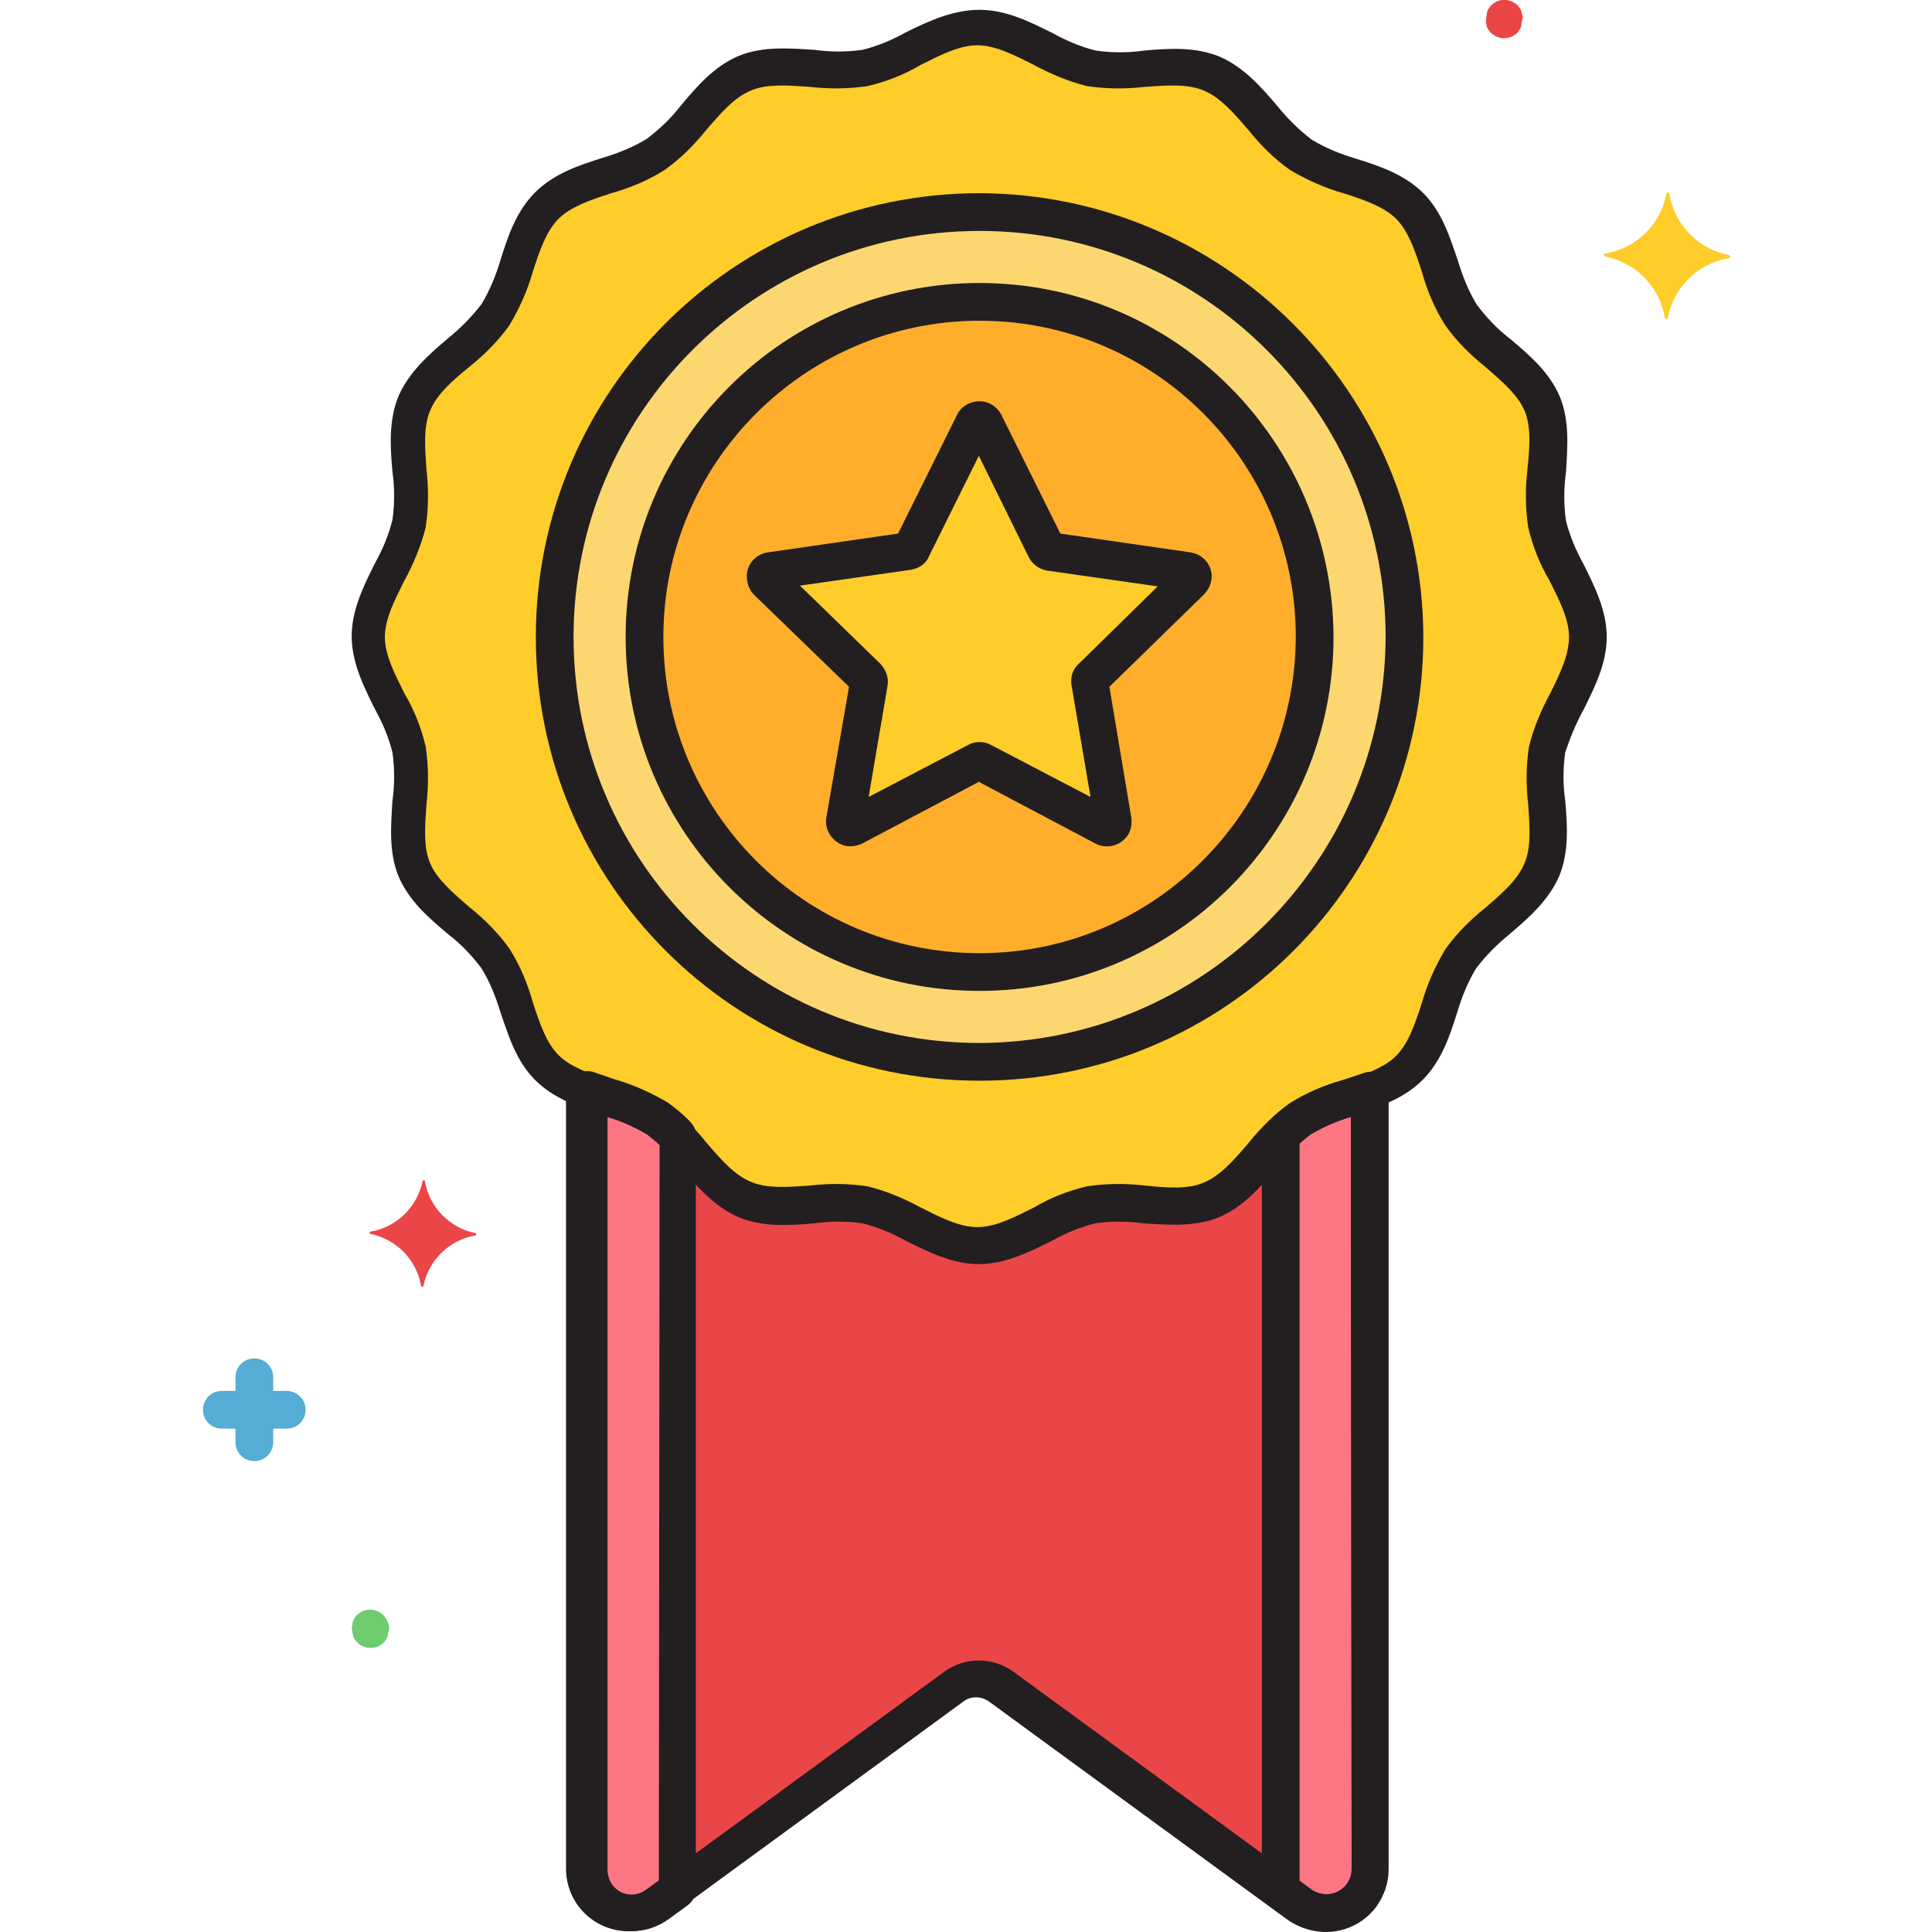
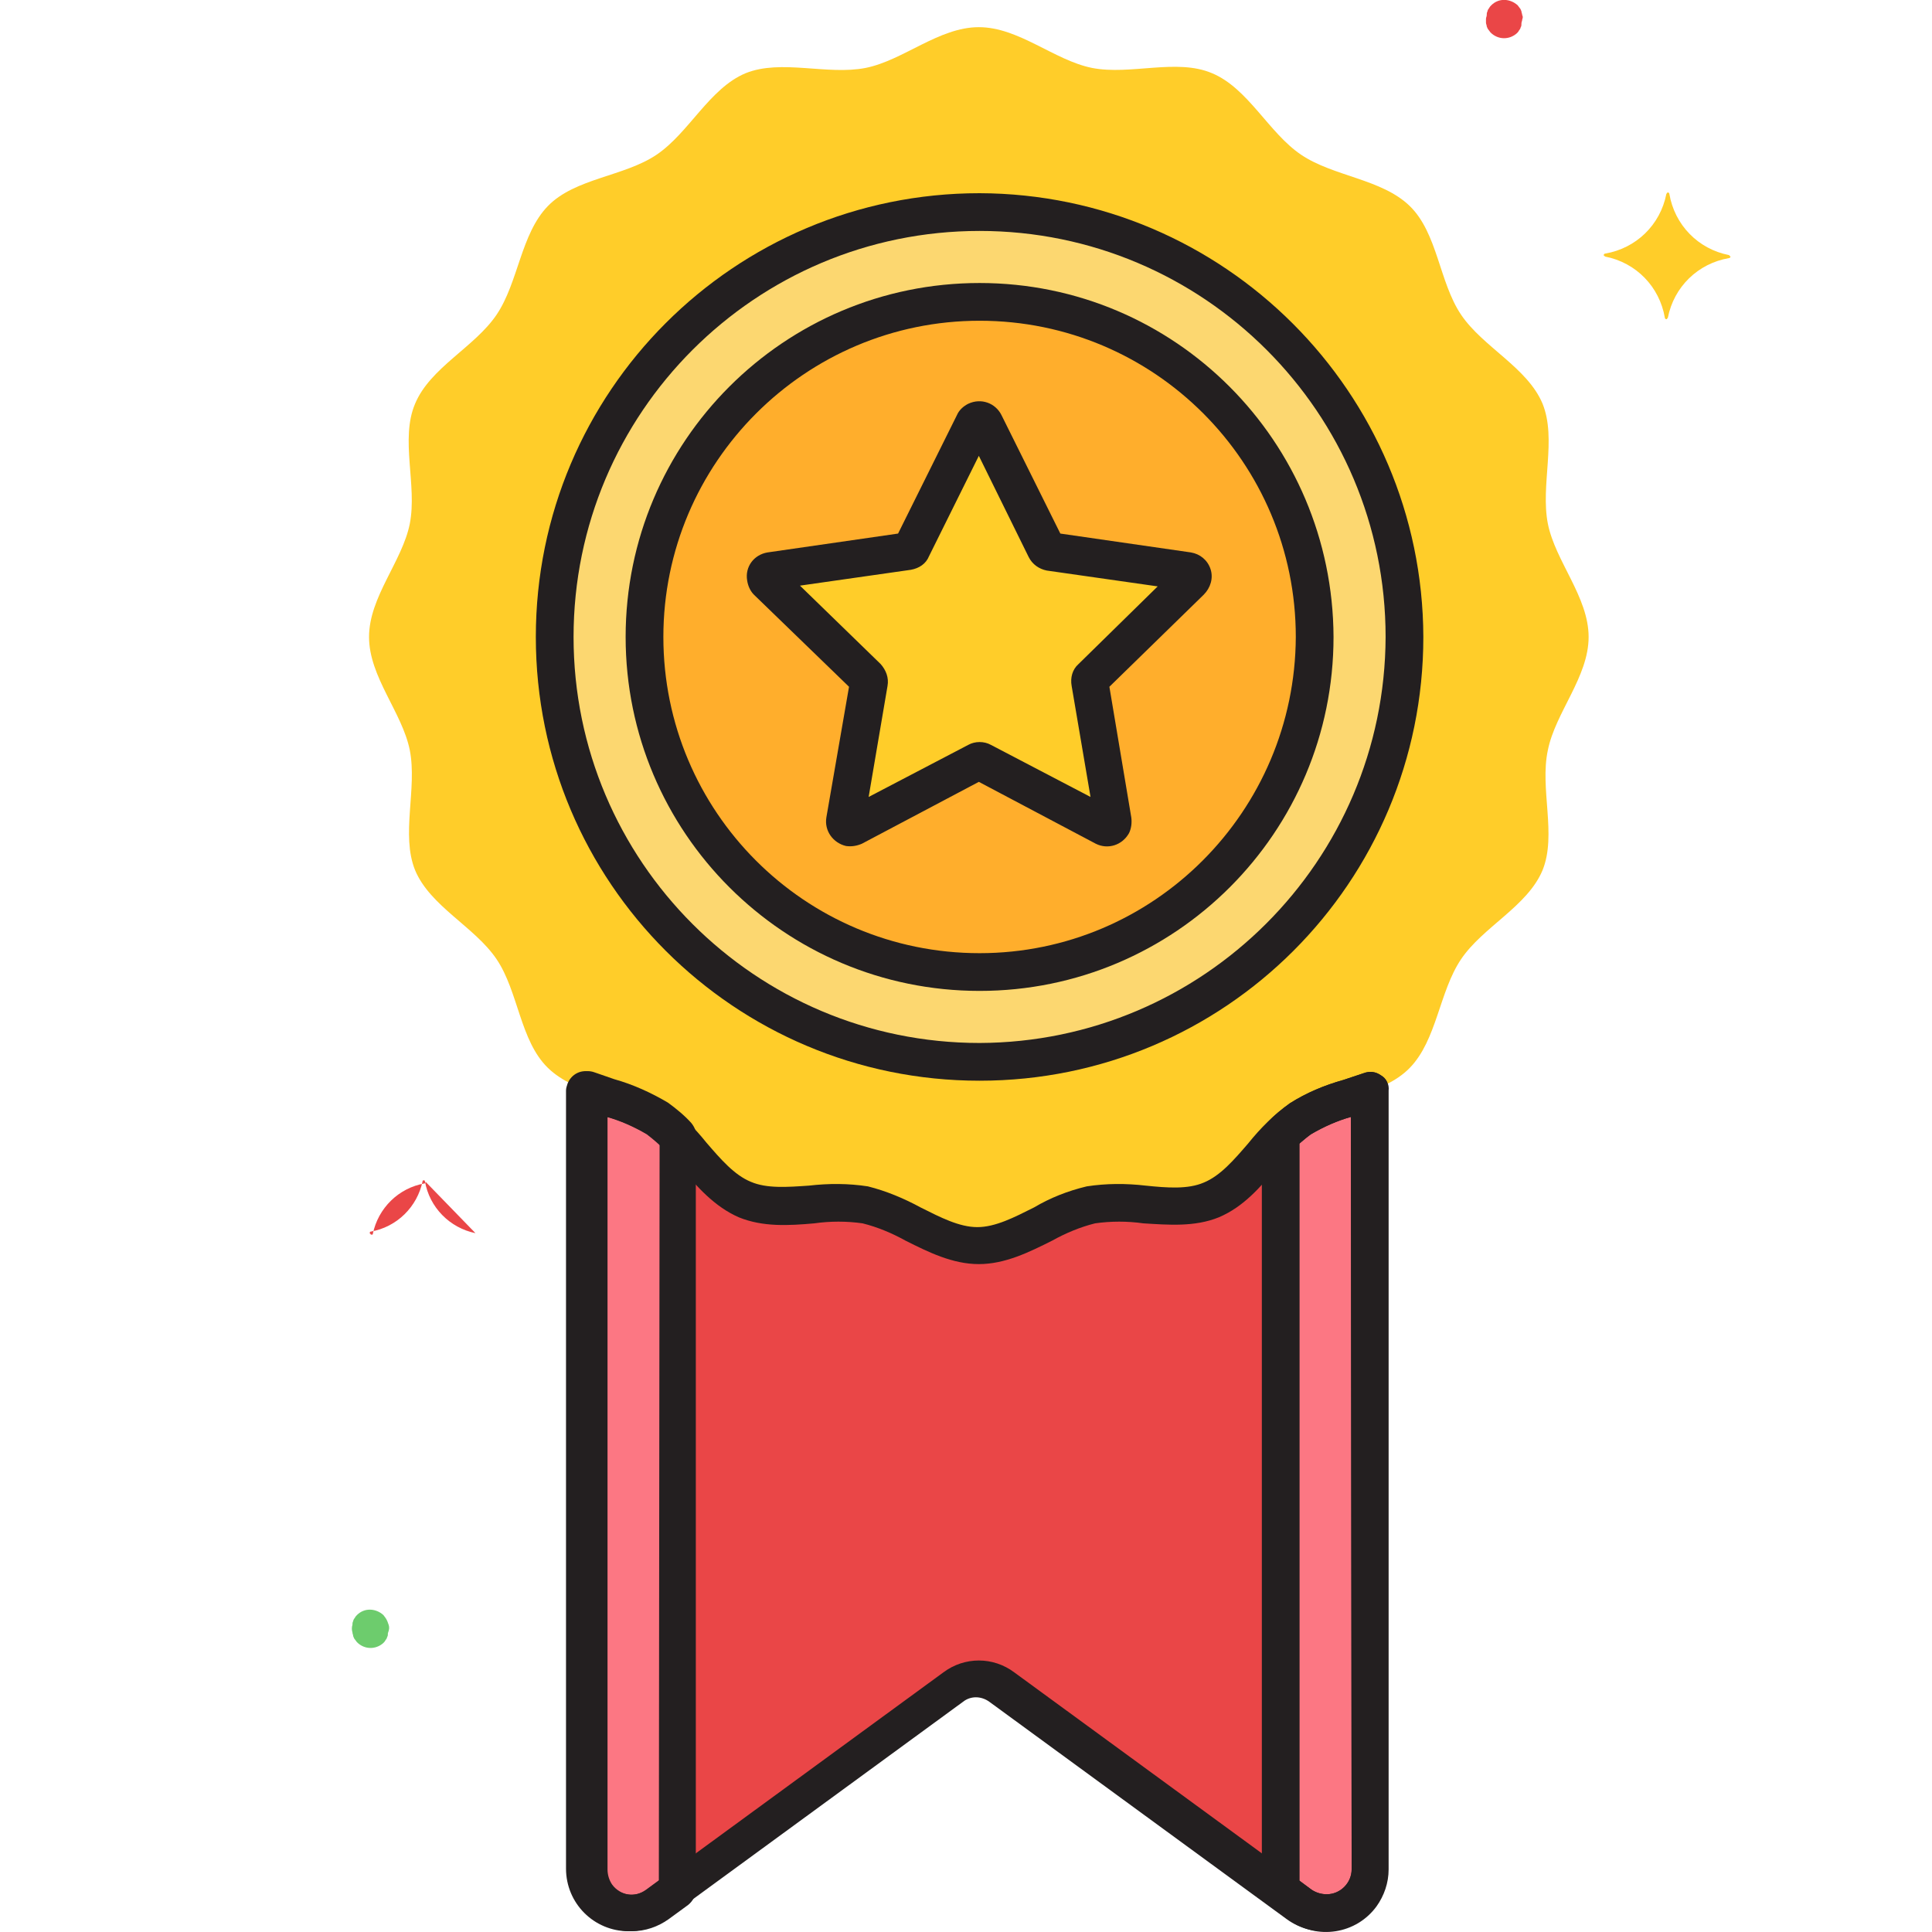
<svg xmlns="http://www.w3.org/2000/svg" id="Layer_1" x="0px" y="0px" viewBox="0 0 256 256" style="enable-background:new 0 0 256 256;" xml:space="preserve">
  <style type="text/css"> .st0{fill:#FFCD29;} .st1{fill:#FCD770;} .st2{fill:#FFAE2C;} .st3{fill:#EA4647;} .st4{fill:#FC7783;} .st5{fill:#55ACD5;} .st6{fill:#6DCC6D;} .st7{fill:#231F20;} </style>
  <g id="Layer_15">
    <path class="st0" d="M205.1,99.4c1-5,5.4-9.7,5.4-15s-4.4-10-5.4-15c-1-5.1,1.2-11.2-0.7-15.9c-2-4.8-7.9-7.5-10.8-11.8 c-2.9-4.3-3.1-10.8-6.8-14.4s-10.1-3.9-14.4-6.8c-4.3-2.9-7-8.8-11.8-10.8c-4.7-2-10.8,0.3-15.9-0.7c-5-1-9.7-5.4-15-5.4 s-10,4.4-15,5.4c-5.1,1-11.2-1.2-15.9,0.7c-4.8,2-7.5,7.9-11.8,10.8c-4.3,2.9-10.8,3.1-14.4,6.8s-3.9,10.1-6.8,14.4 c-2.9,4.3-8.8,7-10.8,11.8c-2,4.7,0.3,10.8-0.7,15.9c-1,5-5.4,9.7-5.4,15s4.4,10,5.4,15c1,5.1-1.2,11.2,0.7,15.9 c2,4.8,7.9,7.5,10.8,11.8c2.9,4.3,3.1,10.8,6.8,14.4s10.1,3.9,14.4,6.8c4.3,2.9,7,8.8,11.8,10.8c4.7,2,10.8-0.3,15.9,0.7 c5,1,9.7,5.4,15,5.4s10-4.4,15-5.4c5.1-1,11.2,1.2,15.9-0.7c4.8-2,7.5-7.9,11.8-10.8c4.3-2.9,10.8-3.1,14.4-6.8s3.9-10.1,6.8-14.4 c2.9-4.3,8.8-7,10.8-11.8C206.3,110.6,204,104.5,205.1,99.4z" />
    <path class="st1" d="M129.8,28.1c-31.1,0-56.3,25.2-56.3,56.3s25.2,56.3,56.3,56.3S186,115.5,186,84.4c0,0,0,0,0,0 C186,53.3,160.8,28.2,129.8,28.1z" />
    <path class="st2" d="M129.8,40c-24.5,0-44.4,19.9-44.4,44.4s19.9,44.4,44.4,44.4s44.4-19.9,44.4-44.4c0,0,0,0,0,0 C174.1,59.9,154.3,40,129.8,40z" />
    <path class="st0" d="M157.8,77c0.3-0.3,0.3-0.8,0-1.1c-0.1-0.1-0.3-0.2-0.4-0.2L139.1,73c-0.2,0-0.5-0.2-0.6-0.4l-8.2-16.5 c-0.2-0.4-0.6-0.5-1-0.3c-0.1,0.1-0.3,0.2-0.3,0.3l-8.2,16.5c-0.1,0.2-0.3,0.4-0.6,0.4l-18.2,2.7c-0.4,0.1-0.7,0.4-0.6,0.8 c0,0.2,0.1,0.3,0.2,0.4l13.2,12.9c0.2,0.2,0.3,0.4,0.2,0.7l-3.1,18.2c-0.1,0.4,0.2,0.8,0.6,0.9c0.2,0,0.3,0,0.5-0.1l16.3-8.6 c0.2-0.1,0.5-0.1,0.7,0l16.3,8.6c0.4,0.2,0.8,0.1,1-0.3c0.1-0.1,0.1-0.3,0.1-0.5l-3.1-18.2c0-0.2,0-0.5,0.2-0.7L157.8,77z" />
    <path class="st3" d="M172.4,148.2c-4.3,2.9-7,8.8-11.8,10.8c-4.7,2-10.8-0.3-15.9,0.7c-5,1-9.7,5.4-15,5.4s-10-4.4-15-5.4 c-5.1-1-11.2,1.2-15.9-0.7c-4.8-2-7.5-7.9-11.8-10.8c-2.6-1.8-6-2.5-9.1-3.7v103.1c0,3.2,2.6,5.8,5.8,5.8c1.2,0,2.4-0.4,3.4-1.1 l39.4-28.8c1.9-1.4,4.5-1.4,6.4,0l39.4,28.8c2.6,1.9,6.2,1.3,8.1-1.3c0.7-1,1.1-2.2,1.1-3.4V144.5 C178.5,145.7,175,146.5,172.4,148.2z" />
    <path class="st4" d="M172.4,148.2c-1,0.7-1.8,1.4-2.6,2.3v100l2.6,1.9c2.6,1.9,6.2,1.3,8.1-1.3c0.7-1,1.1-2.2,1.1-3.4V144.5 C178.5,145.7,175,146.5,172.4,148.2z" />
    <path class="st4" d="M87.1,148.2c-2.6-1.8-6-2.5-9.1-3.7v103.1c0,3.2,2.6,5.8,5.8,5.8c1.2,0,2.4-0.4,3.4-1.1l2.6-1.9v-99.9 C89,149.7,88.1,148.9,87.1,148.2z" />
-     <path class="st5" d="M38,184.3h-1.8v-1.8c0-1.4-1.1-2.5-2.5-2.5s-2.5,1.1-2.5,2.5v1.8h-1.8c-1.4,0-2.5,1.1-2.5,2.5s1.1,2.5,2.5,2.5 h1.8v1.8c0,1.4,1.1,2.5,2.5,2.5s2.5-1.1,2.5-2.5v-1.8H38c1.4,0,2.5-1.1,2.5-2.5S39.3,184.3,38,184.3L38,184.3z" />
    <path class="st6" d="M51.5,215.3c-0.1-0.3-0.2-0.6-0.4-0.9c-0.1-0.1-0.2-0.3-0.3-0.4c-1-0.9-2.5-1-3.5,0c-0.1,0.1-0.2,0.2-0.3,0.4 c-0.1,0.1-0.2,0.3-0.2,0.4c-0.1,0.2-0.1,0.3-0.1,0.5c-0.1,0.3-0.1,0.7,0,1c0,0.2,0.1,0.3,0.1,0.5c0.1,0.2,0.1,0.3,0.2,0.4 c0.1,0.1,0.2,0.3,0.3,0.4c1,1,2.5,1,3.5,0.1c0,0,0,0,0,0c0.1-0.1,0.2-0.2,0.3-0.4c0.1-0.1,0.2-0.3,0.2-0.4c0.1-0.1,0.1-0.3,0.1-0.5 C51.6,215.9,51.6,215.6,51.5,215.3L51.5,215.3z" />
    <path class="st3" d="M201.7,2c0-0.2-0.1-0.3-0.1-0.5c-0.1-0.2-0.1-0.3-0.2-0.4c-0.1-0.1-0.2-0.3-0.3-0.4c-1-0.9-2.5-1-3.5,0 c-0.1,0.1-0.2,0.2-0.3,0.4c-0.1,0.1-0.2,0.3-0.2,0.4c-0.1,0.2-0.1,0.3-0.1,0.5c0,0.2-0.1,0.3-0.1,0.5c0,0.2,0,0.3,0,0.5 c0,0.2,0.1,0.3,0.1,0.5c0.1,0.2,0.1,0.3,0.2,0.4c0.1,0.1,0.2,0.3,0.3,0.4c1,1,2.5,1,3.5,0.1c0,0,0,0,0,0c0.1-0.1,0.2-0.2,0.3-0.4 c0.1-0.1,0.2-0.3,0.2-0.4c0.1-0.1,0.1-0.3,0.1-0.5c0-0.2,0.1-0.3,0.1-0.5C201.8,2.3,201.8,2.2,201.7,2z" />
    <path class="st0" d="M229.1,33.8c-4.1-0.8-7.2-4-7.9-8.1c0-0.1-0.1-0.2-0.2-0.2c-0.1,0-0.1,0.1-0.2,0.2c-0.8,4.1-4,7.2-8.1,7.9 c-0.1,0-0.2,0.1-0.2,0.2c0,0.1,0.1,0.1,0.2,0.2c4.1,0.8,7.2,4,7.9,8.1c0,0.1,0.1,0.2,0.2,0.2c0.1,0,0.1-0.1,0.2-0.2 c0.8-4.1,4-7.2,8.1-7.9c0.1,0,0.2-0.1,0.2-0.2C229.2,33.9,229.2,33.9,229.1,33.8z" />
-     <path class="st3" d="M63,163.4c-3.4-0.7-6.1-3.4-6.7-6.9c0-0.1-0.1-0.1-0.2-0.1c-0.1,0-0.1,0.1-0.1,0.1c-0.7,3.4-3.4,6.1-6.9,6.7 c-0.1,0-0.1,0.1-0.1,0.2c0,0.1,0.1,0.1,0.1,0.1c3.4,0.7,6.1,3.4,6.7,6.9c0,0.1,0.1,0.1,0.2,0.1c0.1,0,0.1-0.1,0.1-0.1 c0.7-3.4,3.4-6.1,6.9-6.7c0.1,0,0.1-0.1,0.1-0.2C63.1,163.5,63.1,163.5,63,163.4z" />
-     <path class="st7" d="M209.8,94.1c1.5-3,3.1-6.2,3.1-9.7s-1.6-6.7-3.1-9.7c-1-1.8-1.8-3.7-2.3-5.7c-0.3-2.1-0.3-4.3,0-6.4 c0.2-3.3,0.5-6.8-0.8-10c-1.4-3.3-4-5.5-6.6-7.7c-1.7-1.3-3.1-2.8-4.4-4.5c-1.1-1.8-1.9-3.8-2.5-5.8c-1.1-3.2-2.1-6.5-4.6-9 s-5.8-3.6-9-4.6c-2-0.6-4-1.4-5.8-2.5c-1.7-1.3-3.2-2.8-4.5-4.4c-2.2-2.6-4.5-5.2-7.7-6.6c-3.2-1.3-6.6-1.1-10-0.8 c-2.1,0.3-4.3,0.3-6.4,0c-2-0.5-3.9-1.3-5.7-2.3c-3-1.5-6.2-3.1-9.7-3.1S123,2.8,120,4.3c-1.8,1-3.7,1.8-5.7,2.3 c-2.1,0.3-4.3,0.3-6.4,0c-3.3-0.2-6.8-0.5-10,0.8c-3.3,1.4-5.5,4-7.7,6.6c-1.3,1.7-2.8,3.1-4.5,4.4c-1.8,1.1-3.8,1.9-5.8,2.5 c-3.2,1-6.5,2.1-9,4.6s-3.6,5.8-4.6,9c-0.6,2-1.4,4-2.5,5.8c-1.3,1.7-2.8,3.2-4.4,4.5c-2.6,2.2-5.2,4.5-6.6,7.7 c-1.3,3.2-1.1,6.6-0.8,10c0.3,2.1,0.3,4.3,0,6.4c-0.5,2-1.3,3.9-2.3,5.7c-1.5,3-3.1,6.2-3.1,9.7s1.6,6.7,3.1,9.7 c1,1.8,1.8,3.7,2.3,5.7c0.3,2.1,0.3,4.3,0,6.4c-0.2,3.3-0.5,6.8,0.8,10c1.4,3.3,4,5.5,6.6,7.7c1.7,1.3,3.1,2.8,4.4,4.5 c1.1,1.8,1.9,3.8,2.5,5.8c1.1,3.2,2.1,6.5,4.6,9s5.8,3.6,9,4.6c2,0.6,4,1.4,5.8,2.5c1.7,1.3,3.2,2.8,4.5,4.4 c2.2,2.6,4.5,5.2,7.7,6.6c3.2,1.3,6.6,1.1,10,0.8c2.1-0.3,4.3-0.3,6.4,0c2,0.5,3.9,1.3,5.7,2.3c3,1.5,6.2,3.1,9.7,3.1 c3.6,0,6.7-1.6,9.7-3.1c1.8-1,3.7-1.8,5.7-2.3c2.1-0.3,4.3-0.3,6.4,0c3.3,0.2,6.8,0.5,10-0.8c3.3-1.4,5.5-4,7.7-6.6 c1.3-1.7,2.8-3.1,4.5-4.4c1.8-1.1,3.8-1.9,5.8-2.5c3.2-1,6.5-2.1,9-4.6s3.6-5.8,4.6-9c0.6-2,1.4-4,2.5-5.8c1.3-1.7,2.8-3.2,4.4-4.5 c2.6-2.2,5.2-4.5,6.6-7.7c1.3-3.2,1.1-6.6,0.8-10c-0.3-2.1-0.3-4.3,0-6.4C208,97.9,208.8,95.9,209.8,94.1z M205.4,91.9 c-1.2,2.2-2.2,4.6-2.8,7c-0.4,2.6-0.4,5.2-0.1,7.8c0.2,2.9,0.4,5.6-0.5,7.7c-0.9,2.2-3,4-5.2,5.9c-2,1.6-3.8,3.4-5.3,5.5 c-1.3,2.2-2.4,4.6-3.1,7.1c-0.9,2.8-1.8,5.4-3.4,7s-4.2,2.5-7,3.4c-2.5,0.7-4.9,1.7-7.1,3.1c-2.1,1.5-3.9,3.3-5.5,5.3 c-1.9,2.2-3.7,4.3-5.9,5.2c-2.1,0.9-4.8,0.7-7.7,0.4c-2.6-0.3-5.2-0.3-7.8,0.1c-2.5,0.6-4.8,1.5-7,2.8c-2.6,1.3-5.1,2.6-7.5,2.6 s-4.9-1.3-7.5-2.6c-2.2-1.2-4.6-2.2-7-2.8c-1.2-0.2-2.4-0.3-3.7-0.3c-1.4,0-2.7,0.1-4.1,0.2c-2.9,0.2-5.6,0.4-7.7-0.5 c-2.2-0.9-4-3-5.9-5.2c-1.6-2-3.4-3.8-5.5-5.3c-2.2-1.3-4.6-2.4-7.1-3.1c-2.8-0.9-5.4-1.8-7-3.4s-2.5-4.2-3.4-7 c-0.7-2.5-1.7-4.9-3.1-7.1c-1.5-2.1-3.3-3.9-5.3-5.5c-2.2-1.9-4.3-3.7-5.2-5.8c-0.9-2.1-0.7-4.8-0.5-7.7c0.3-2.6,0.3-5.2-0.1-7.8 c-0.6-2.5-1.5-4.8-2.8-7c-1.3-2.6-2.6-5.1-2.6-7.5s1.3-4.9,2.6-7.5c1.2-2.2,2.2-4.6,2.8-7c0.4-2.6,0.4-5.2,0.1-7.8 c-0.2-2.9-0.4-5.6,0.5-7.7c0.9-2.2,3-4,5.2-5.8c2-1.6,3.8-3.4,5.3-5.5c1.3-2.2,2.4-4.6,3.1-7.1c0.9-2.8,1.8-5.4,3.4-7 s4.2-2.5,7-3.4c2.5-0.7,4.9-1.7,7.1-3.1c2.1-1.5,3.9-3.3,5.5-5.3c1.9-2.2,3.7-4.3,5.9-5.2c2.1-0.9,4.8-0.7,7.7-0.5 c2.6,0.3,5.2,0.3,7.8-0.1c2.5-0.6,4.8-1.5,7-2.8c2.6-1.3,5.1-2.6,7.5-2.6s4.9,1.3,7.5,2.6c2.2,1.2,4.6,2.2,7,2.8 c2.6,0.4,5.2,0.4,7.8,0.1c2.9-0.2,5.6-0.4,7.7,0.5c2.2,0.9,4,3,5.9,5.2c1.6,2,3.4,3.8,5.5,5.3c2.2,1.3,4.6,2.4,7.1,3.1 c2.8,0.9,5.4,1.8,7,3.4s2.5,4.2,3.4,7c0.7,2.5,1.7,4.9,3.1,7.1c1.5,2.1,3.3,3.9,5.3,5.5c2.2,1.9,4.3,3.7,5.2,5.8 c0.9,2.1,0.7,4.8,0.4,7.7c-0.3,2.6-0.3,5.2,0.1,7.8c0.6,2.5,1.5,4.8,2.8,7c1.3,2.6,2.6,5.1,2.6,7.5S206.7,89.3,205.4,91.9z" />
+     <path class="st3" d="M63,163.4c-3.4-0.7-6.1-3.4-6.7-6.9c0-0.1-0.1-0.1-0.2-0.1c-0.1,0-0.1,0.1-0.1,0.1c-0.7,3.4-3.4,6.1-6.9,6.7 c-0.1,0-0.1,0.1-0.1,0.2c0,0.1,0.1,0.1,0.1,0.1c0,0.1,0.1,0.1,0.2,0.1c0.1,0,0.1-0.1,0.1-0.1 c0.7-3.4,3.4-6.1,6.9-6.7c0.1,0,0.1-0.1,0.1-0.2C63.1,163.5,63.1,163.5,63,163.4z" />
    <path class="st7" d="M183,142.5c-0.7-0.5-1.5-0.6-2.3-0.3c-0.9,0.3-1.8,0.6-2.7,0.9c-2.5,0.7-4.9,1.7-7.1,3.1 c-1.1,0.8-2.1,1.6-3,2.6c-0.5,0.5-0.7,1.1-0.7,1.7v100c0,0.8,0.4,1.5,1,2l2.6,1.9c3.7,2.7,8.9,1.9,11.6-1.8c1-1.4,1.6-3.1,1.6-4.9 V144.5C184.1,143.7,183.7,142.9,183,142.5z M179.1,247.7c0,1.8-1.5,3.3-3.3,3.3c-0.7,0-1.4-0.2-2-0.6l-1.6-1.2v-97.7 c0.5-0.4,1-0.9,1.5-1.2l0,0c1.7-1,3.5-1.8,5.3-2.3L179.1,247.7z" />
    <path class="st7" d="M183,142.5c-0.7-0.5-1.5-0.6-2.3-0.3c-0.9,0.3-1.8,0.6-2.7,0.9c-2.5,0.7-4.9,1.7-7.1,3.1l0,0 c-2.1,1.5-3.9,3.3-5.5,5.3c-1.9,2.2-3.7,4.3-5.9,5.2c-2.1,0.9-4.8,0.7-7.7,0.4c-2.6-0.3-5.2-0.3-7.8,0.1c-2.5,0.6-4.8,1.5-7,2.8 c-2.6,1.3-5.1,2.6-7.5,2.6s-4.9-1.3-7.5-2.6c-2.2-1.2-4.6-2.2-7-2.8c-2.6-0.4-5.2-0.4-7.8-0.1c-2.9,0.2-5.6,0.4-7.7-0.5 c-2.2-0.9-4-3-5.9-5.2c-1.6-2-3.4-3.8-5.5-5.3c-2.2-1.3-4.6-2.4-7.1-3.1c-0.9-0.3-1.7-0.6-2.6-0.9c-1.3-0.5-2.7,0.2-3.2,1.5 c-0.1,0.3-0.2,0.6-0.2,0.9v103.1c0,4.6,3.7,8.3,8.3,8.3c1.8,0,3.5-0.6,4.9-1.6l39.4-28.8c1-0.8,2.4-0.8,3.5,0l39.4,28.8 c3.7,2.7,8.9,1.9,11.6-1.8c1-1.4,1.6-3.1,1.6-4.9V144.5C184.1,143.7,183.7,142.9,183,142.5z M179.1,247.7c0,1.8-1.5,3.3-3.3,3.3 c-0.7,0-1.4-0.2-2-0.6l-39.4-28.8c-2.8-2.1-6.6-2.1-9.4,0l-39.4,28.8c-1.5,1.1-3.5,0.8-4.6-0.7c-0.4-0.6-0.6-1.3-0.6-2V148 c1.8,0.5,3.6,1.3,5.3,2.3c1.7,1.3,3.2,2.8,4.5,4.4c2.2,2.6,4.5,5.2,7.7,6.6c3.2,1.3,6.6,1.1,10,0.8c2.1-0.3,4.3-0.3,6.4,0 c2,0.5,3.9,1.3,5.7,2.3c3,1.5,6.2,3.1,9.7,3.1s6.7-1.6,9.7-3.1c1.8-1,3.7-1.8,5.7-2.3c2.1-0.3,4.3-0.3,6.4,0 c3.3,0.2,6.8,0.5,10-0.8c3.3-1.4,5.5-4,7.7-6.6c1.3-1.7,2.8-3.1,4.5-4.4l0,0c1.7-1,3.5-1.8,5.3-2.3L179.1,247.7z" />
    <path class="st7" d="M91.6,148.8c-0.9-1-2-1.9-3.1-2.7l0,0c-2.2-1.3-4.6-2.4-7.1-3.1c-0.9-0.3-1.7-0.6-2.6-0.9 c-1.3-0.5-2.7,0.2-3.2,1.5c-0.1,0.3-0.2,0.6-0.2,0.9v103.1c0,4.6,3.7,8.3,8.3,8.3c1.8,0,3.5-0.6,4.9-1.6l2.6-1.9c0.6-0.5,1-1.2,1-2 v-99.9C92.3,149.9,92,149.3,91.6,148.8z M87.3,249.2l-1.6,1.2c-1.5,1.1-3.5,0.8-4.6-0.7c-0.4-0.6-0.6-1.3-0.6-2V148 c1.8,0.5,3.6,1.3,5.3,2.3c0.6,0.4,1.1,0.8,1.6,1.3L87.3,249.2z" />
    <path class="st7" d="M129.8,25.6C97.3,25.6,71,51.9,71,84.4s26.3,58.8,58.8,58.8s58.8-26.3,58.8-58.8c0,0,0,0,0,0 C188.5,52,162.2,25.7,129.8,25.6z M129.8,138.2c-29.7,0-53.8-24.1-53.8-53.8s24.1-53.8,53.8-53.8c29.7,0,53.8,24.1,53.8,53.8 C183.5,114.1,159.4,138.1,129.8,138.2L129.8,138.2z" />
    <path class="st7" d="M129.8,37.5c-25.9,0-46.9,21-46.9,46.9s21,46.9,46.9,46.9s46.9-21,46.9-46.9c0,0,0,0,0,0 C176.6,58.5,155.7,37.5,129.8,37.5z M129.8,126.3c-23.2,0-41.9-18.8-41.9-41.9s18.8-41.9,41.9-41.9c23.2,0,41.9,18.8,41.9,41.9 C171.6,107.5,152.9,126.3,129.8,126.3z" />
    <path class="st7" d="M160.4,75.4c-0.4-1.2-1.4-2-2.6-2.2l-17.3-2.5L132.7,55l0,0c-0.8-1.6-2.7-2.3-4.4-1.5 c-0.6,0.3-1.2,0.8-1.5,1.5l-7.8,15.7l-17.3,2.5c-1.8,0.3-3,1.9-2.7,3.7c0.1,0.7,0.4,1.4,0.9,1.9L112.5,91l-3,17.3 c-0.3,1.8,0.9,3.4,2.6,3.8c0.7,0.1,1.4,0,2.1-0.3l15.5-8.2l15.5,8.2c1.6,0.8,3.5,0.2,4.4-1.4c0.3-0.6,0.4-1.4,0.3-2.1L147,91 l12.5-12.2C160.4,77.9,160.8,76.6,160.4,75.4z M142.9,88c-0.8,0.7-1.1,1.8-0.9,2.9l2.5,14.7l-13.2-6.9c-0.9-0.5-2.1-0.5-3,0 l-13.2,6.9l2.5-14.7c0.2-1.1-0.2-2.1-0.9-2.9L106,77.6l14.7-2.1c1.1-0.2,2-0.8,2.4-1.8l6.6-13.3l6.6,13.4c0.5,1,1.4,1.6,2.4,1.8 l14.7,2.1L142.9,88z" />
  </g>
</svg>